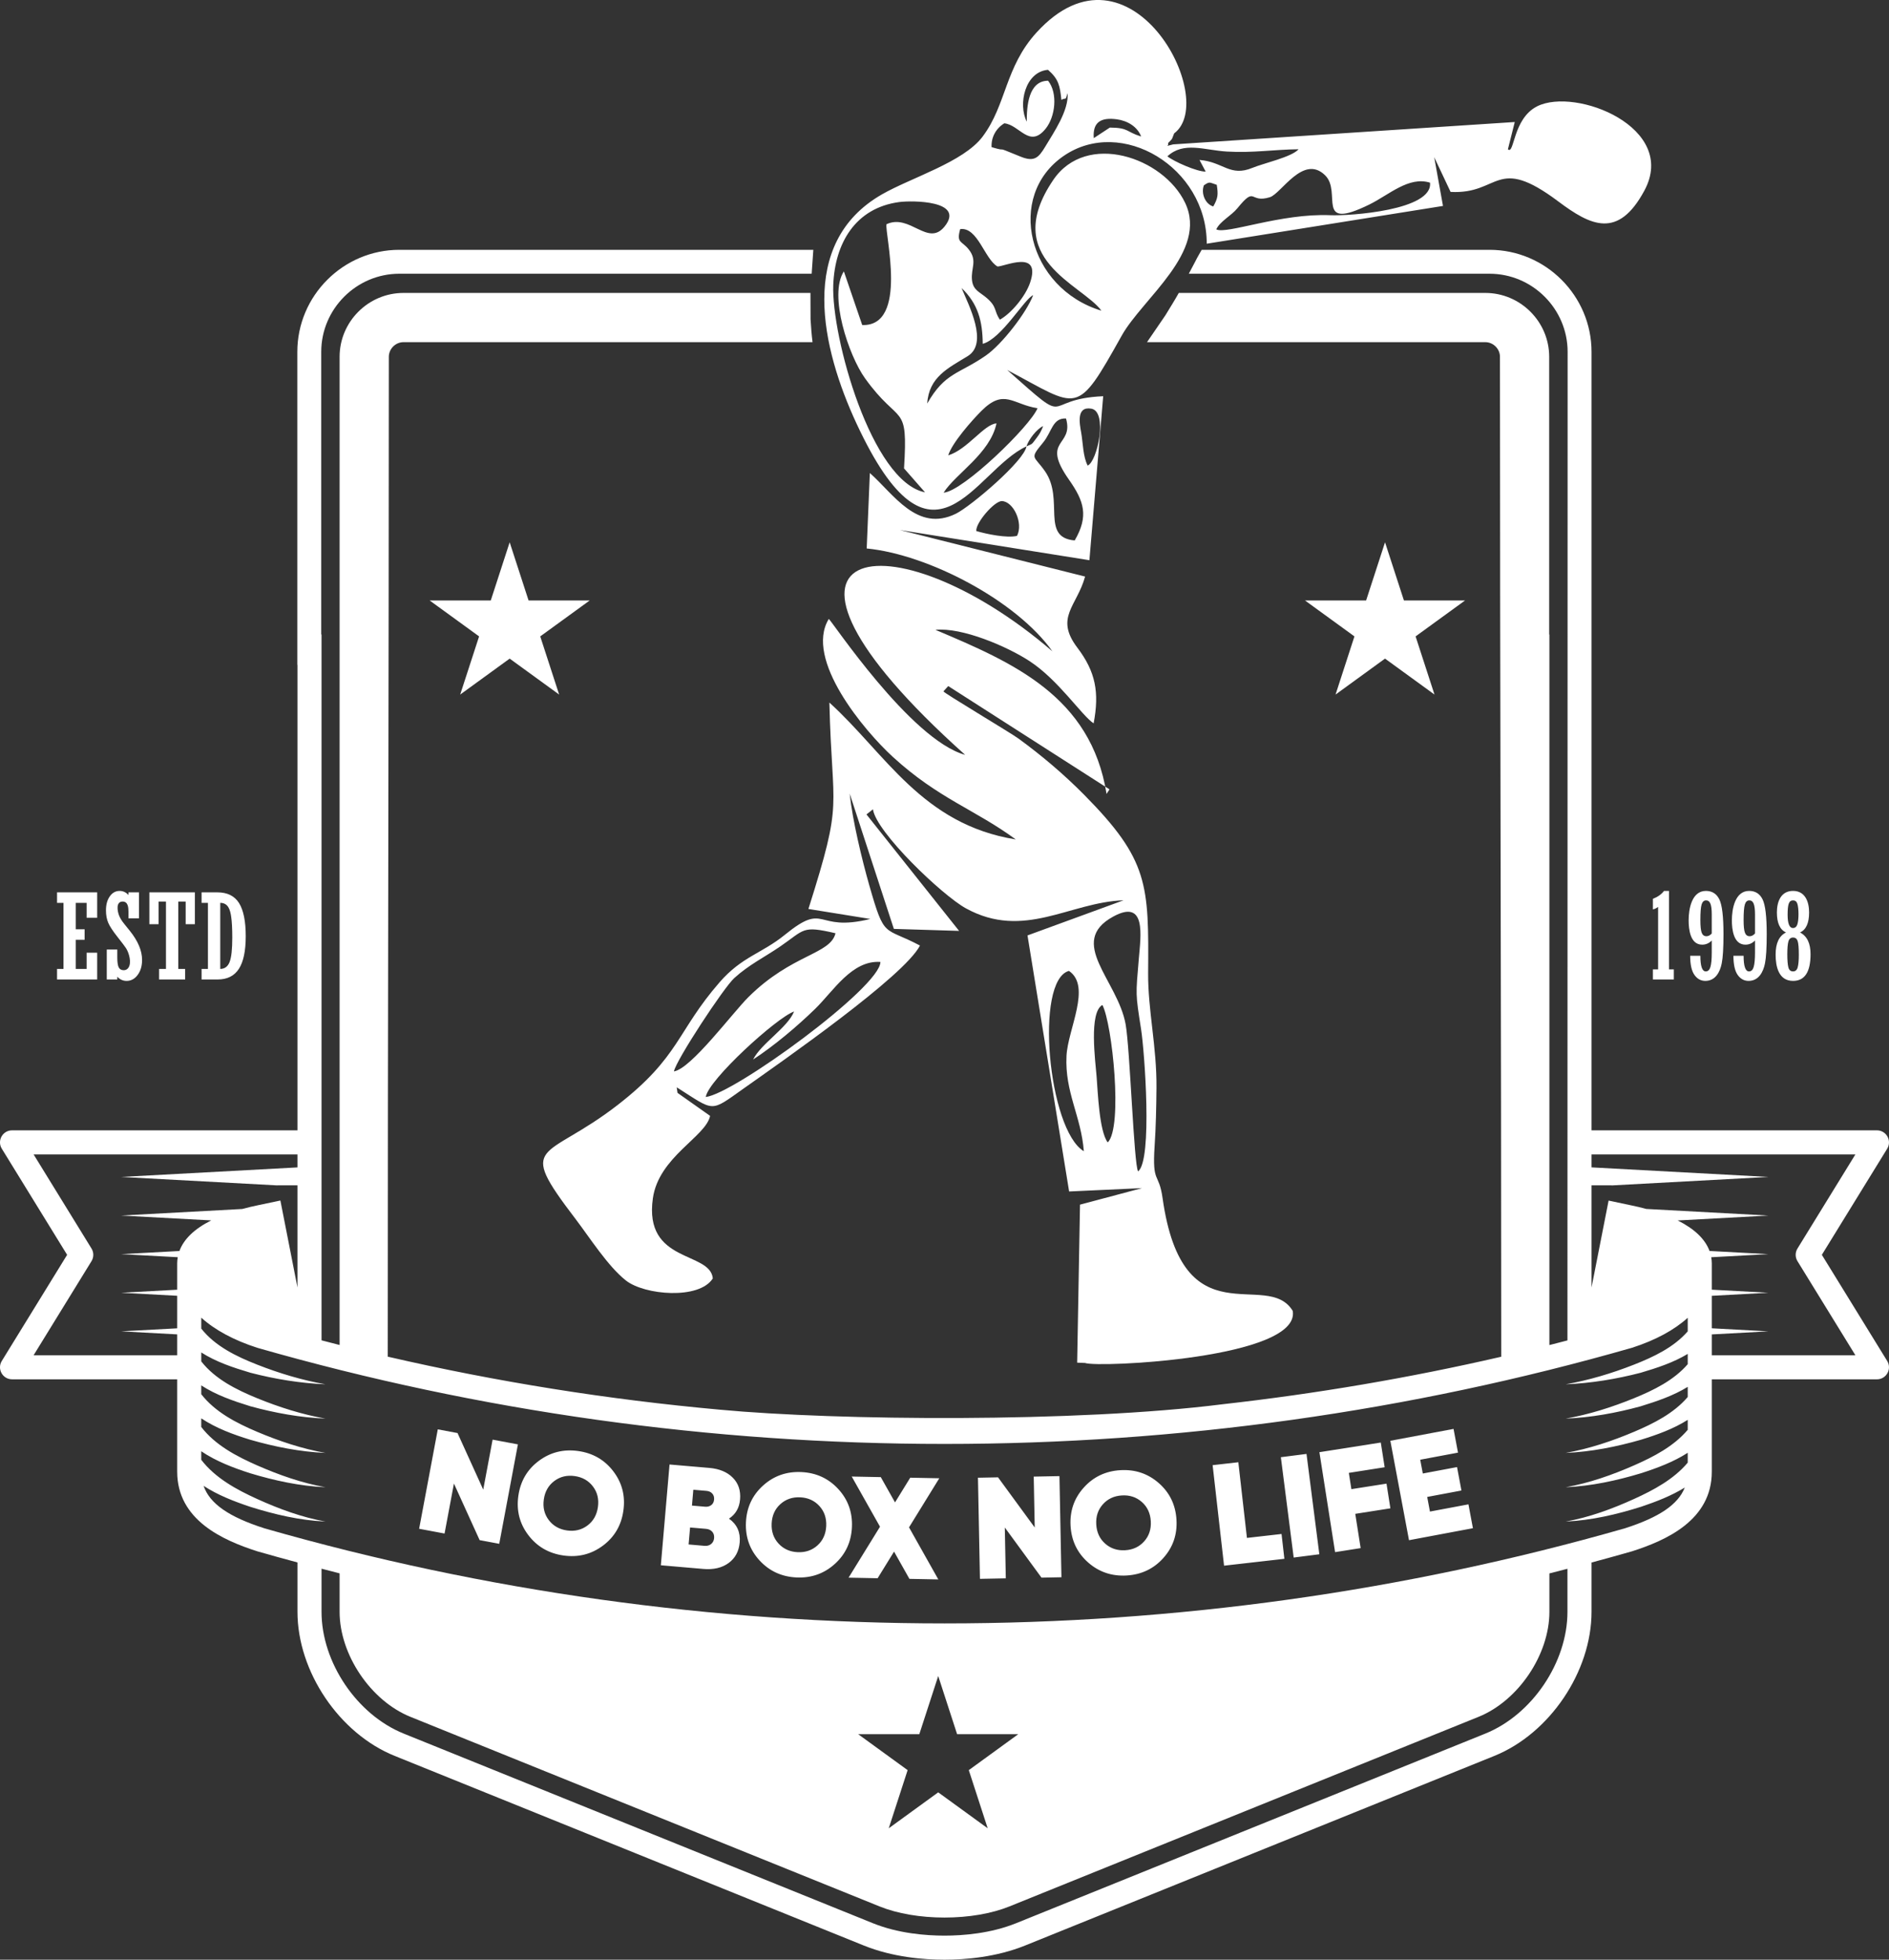
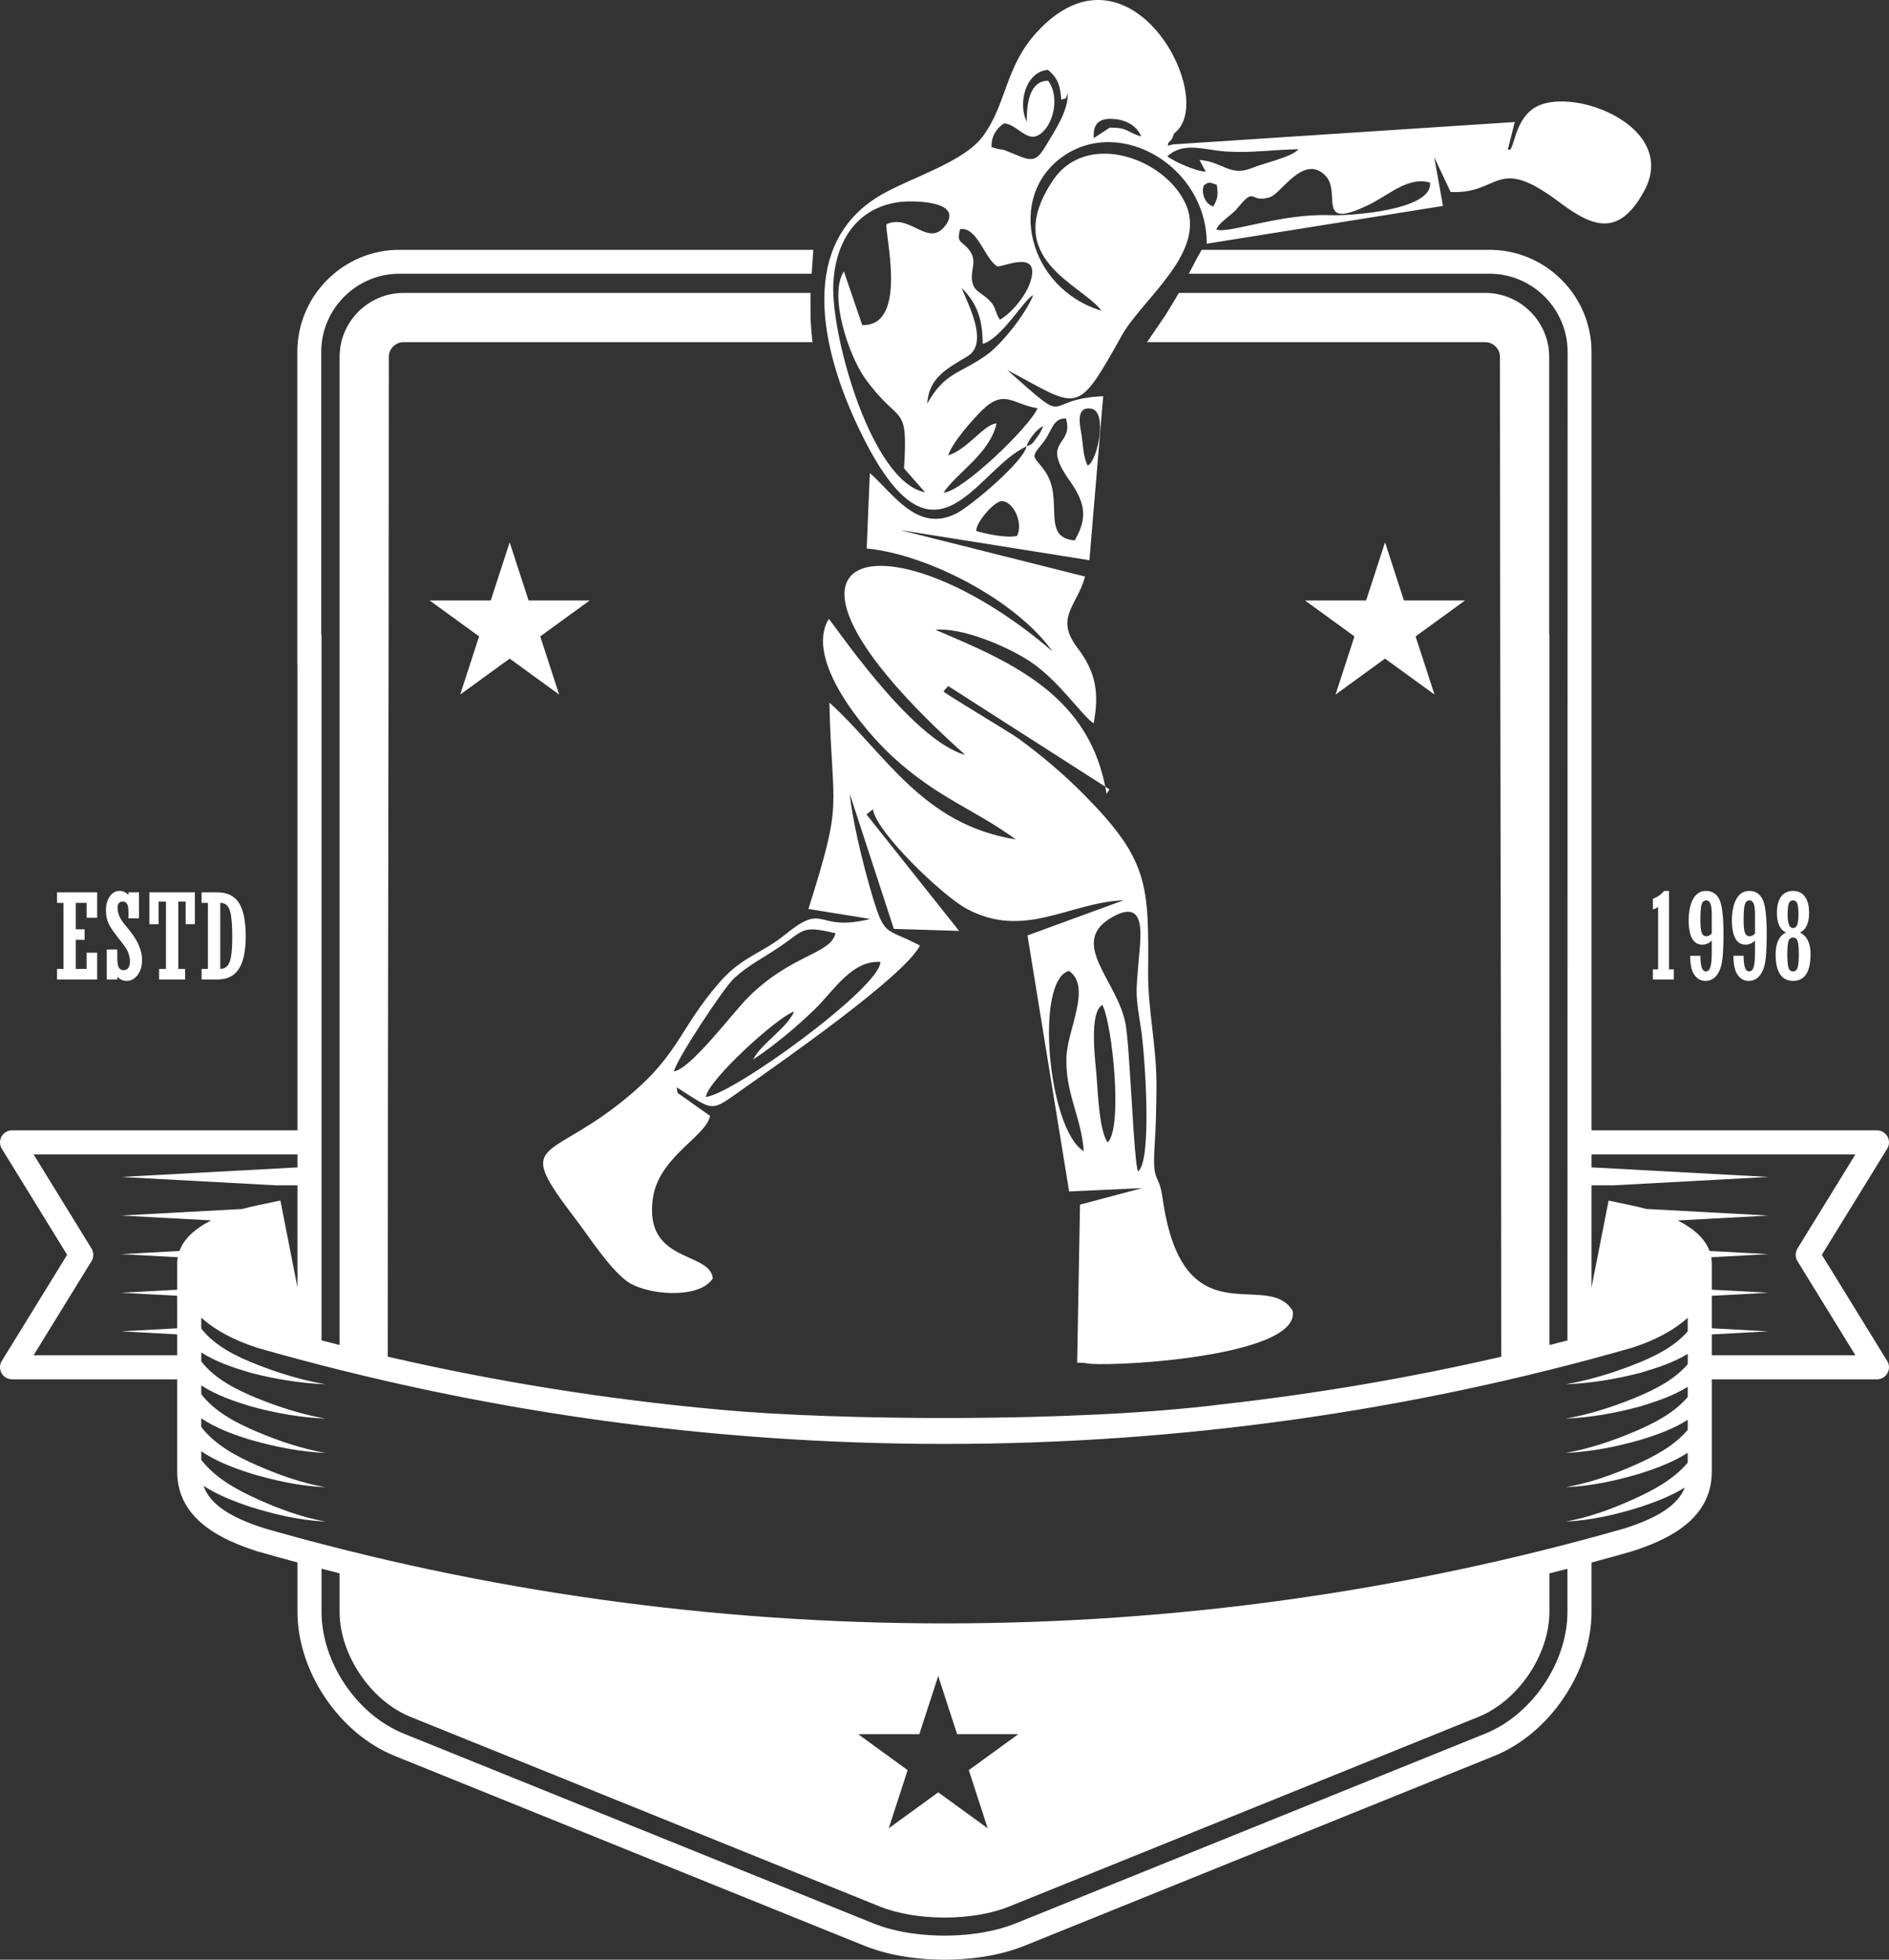
<svg xmlns="http://www.w3.org/2000/svg" width="135" height="140" viewBox="0 0 135 140" fill="none">
  <rect x="0" y="0" width="135" height="140" fill="#333333" stroke="none" />
  <path fill-rule="evenodd" clip-rule="evenodd" d="M36.424 38.741L37.775 42.896H42.146L38.609 45.464L39.96 49.619L36.424 47.051L32.888 49.619L34.239 45.464L30.703 42.896H35.074L36.424 38.741ZM110.715 45.329V25.491C110.715 22.981 108.66 20.927 106.149 20.927H84.244C83.95 21.457 83.663 21.903 83.284 22.529L81.973 24.444H106.149C106.718 24.444 107.197 24.922 107.197 25.491C107.197 49.318 107.288 73.036 107.288 96.925C100.726 98.438 94.073 99.568 87.362 100.321C76.957 101.636 59.794 101.49 51.454 100.708C43.444 99.984 35.511 98.72 27.711 96.92C27.711 73.046 27.788 49.314 27.788 25.491C27.788 24.922 28.266 24.444 28.836 24.444H58.069C58 23.907 57.962 23.357 57.927 22.805L57.92 20.927H28.836C26.325 20.927 24.27 22.981 24.27 25.491C24.27 49.023 24.27 72.555 24.27 96.086C23.839 95.978 23.409 95.865 22.979 95.753V45.329H22.958V25.134C22.958 22.069 25.473 19.555 28.54 19.555H58.007L58.125 17.847H28.54C24.53 17.847 21.249 21.126 21.249 25.134V47.495H21.259V80.751H0.861C0.189 80.751 -0.224 81.49 0.128 82.062L4.797 89.645L0.128 97.228C-0.224 97.8 0.189 98.538 0.861 98.538H12.663V105.13C12.663 108.594 15.925 110.037 18.404 110.83C19.353 111.102 20.305 111.365 21.259 111.621V115.146C21.259 119.416 24.245 123.843 28.206 125.441L61.739 138.99C63.809 139.824 66.015 140 67.5 140C68.985 140 71.19 139.824 73.26 138.988L106.793 125.442C110.753 123.843 113.741 119.416 113.741 115.147V111.626C114.673 111.376 115.603 111.12 116.532 110.854C116.561 110.849 116.59 110.84 116.62 110.83C119.074 110.046 122.336 108.602 122.336 105.138V98.539H134.138C134.809 98.539 135.223 97.799 134.871 97.228L130.201 89.645L134.871 82.062C135.223 81.491 134.809 80.751 134.138 80.751H113.741C113.741 62.213 113.741 43.674 113.741 25.135C113.741 21.126 110.46 17.847 106.45 17.847H85.88C85.732 18.122 85.572 18.369 85.425 18.674L84.96 19.555H106.45C109.517 19.555 112.032 22.069 112.032 25.135C112.032 48.676 112.02 72.207 112.02 95.758C111.59 95.87 111.16 95.982 110.73 96.091V45.33H110.714L110.715 45.329ZM122.336 96.819V95.33L126.379 95.112L122.336 94.893V92.572L126.379 92.354L122.336 92.135V90.249C122.336 90.102 122.32 89.959 122.296 89.817L126.379 89.596L122.174 89.369C121.862 88.52 121.091 87.785 119.899 87.19L126.379 86.839L117.653 86.367C117.297 86.271 116.928 86.181 116.535 86.102L114.961 85.77L113.741 91.977V84.679H115.175L115.174 84.687L126.379 84.081L113.741 83.397V82.471H132.598L128.459 89.195C128.288 89.471 128.288 89.82 128.459 90.097L132.598 96.819H122.336L122.336 96.819ZM120.616 94.783V95.112C119.622 96.255 118.173 96.941 116.775 97.49C115.205 98.107 113.558 98.603 111.895 98.894C113.693 98.821 115.507 98.522 117.248 98.071C118.436 97.719 119.595 97.341 120.616 96.722V97.458C119.621 98.611 118.177 99.318 116.777 99.889C115.212 100.528 113.562 101.053 111.895 101.345C113.698 101.272 115.52 100.94 117.258 100.464C118.441 100.098 119.597 99.705 120.616 99.077V99.802C119.621 100.968 118.178 101.696 116.779 102.288C115.218 102.948 113.566 103.502 111.895 103.796C113.703 103.721 115.532 103.356 117.268 102.856C118.445 102.495 119.6 102.077 120.616 101.434V102.147C119.62 103.323 118.181 104.071 116.78 104.686C115.225 105.369 113.571 105.952 111.895 106.248C113.709 106.17 115.546 105.772 117.278 105.248C118.452 104.871 119.603 104.438 120.616 103.787V104.491C119.619 105.678 118.184 106.449 116.782 107.085C115.233 107.789 113.576 108.402 111.895 108.699C113.715 108.62 115.558 108.188 117.288 107.641C118.377 107.276 119.447 106.859 120.405 106.27C119.924 107.485 118.582 108.389 116.156 109.173L116.121 109.183C100.384 113.69 84.028 115.976 67.508 115.976C50.982 115.976 34.621 113.688 18.903 109.185C16.364 108.372 14.994 107.431 14.549 106.148C15.557 106.805 16.702 107.251 17.867 107.641C19.597 108.188 21.441 108.62 23.261 108.699C21.58 108.402 19.923 107.789 18.373 107.085C16.894 106.414 15.383 105.59 14.383 104.288V103.678C15.434 104.388 16.642 104.851 17.877 105.248C19.61 105.772 21.447 106.17 23.261 106.248C21.584 105.952 19.93 105.369 18.375 104.686C16.897 104.038 15.381 103.236 14.383 101.944V101.327C15.437 102.028 16.648 102.476 17.887 102.856C19.623 103.356 21.452 103.721 23.261 103.796C21.588 103.502 19.937 102.948 18.376 102.288C16.9 101.663 15.379 100.883 14.383 99.602V98.972C15.44 99.659 16.652 100.079 17.897 100.464C19.635 100.94 21.458 101.272 23.261 101.345C21.593 101.053 19.943 100.528 18.379 99.889C16.902 99.286 15.379 98.529 14.384 97.259V96.619C15.443 97.297 16.657 97.7 17.907 98.071C19.649 98.522 21.462 98.82 23.261 98.894C21.598 98.603 19.951 98.106 18.381 97.49C16.905 96.91 15.378 96.176 14.384 94.915V94.134C15.352 95.012 16.709 95.748 18.404 96.291C34.301 100.845 50.822 103.155 67.509 103.155C84.196 103.155 100.716 100.845 116.639 96.283C118.311 95.745 119.655 95.014 120.616 94.142V94.782L120.616 94.783ZM70.587 130.613L67.051 128.045L63.515 130.613L64.865 126.458L61.33 123.89H65.7L67.051 119.735L68.401 123.89H72.772L69.236 126.458L70.587 130.613H70.587ZM112.02 115.147C112.02 118.755 109.497 122.496 106.149 123.848L72.616 137.395C70.802 138.126 68.832 138.281 67.5 138.281C66.167 138.281 64.197 138.126 62.384 137.395L28.85 123.847C25.503 122.496 22.979 118.756 22.979 115.147V112.067C23.409 112.179 23.838 112.294 24.27 112.401V115.147C24.27 118.208 26.494 121.505 29.334 122.651L62.867 136.198C64.132 136.709 65.777 136.99 67.5 136.99C69.222 136.99 70.867 136.709 72.133 136.198L105.665 122.651C108.505 121.504 110.73 118.208 110.73 115.147V112.405C111.161 112.298 111.59 112.184 112.02 112.073V115.147L112.02 115.147ZM12.823 89.371L8.659 89.596L12.703 89.815C12.679 89.956 12.663 90.098 12.663 90.244V92.137L8.659 92.354L12.663 92.57V94.895L8.659 95.111L12.663 95.328V96.819H2.401L6.54 90.096C6.71 89.819 6.71 89.47 6.54 89.194L2.401 82.471H21.259V83.399L8.659 84.081L19.825 84.685L19.824 84.678H21.259V91.977L20.038 85.765L18.469 86.095C18.061 86.178 17.678 86.27 17.311 86.37L8.659 86.838L15.096 87.186C13.902 87.783 13.132 88.521 12.823 89.371V89.371ZM98.983 38.741L100.333 42.896H104.704L101.167 45.464L102.518 49.619L98.982 47.051L95.447 49.619L96.797 45.464L93.261 42.896H97.632L98.983 38.741ZM4.077 69.973V69.221H4.536V64.5H4.077V63.749H6.944V65.566H6.192V64.5H5.415V66.388H6.047V67.14H5.415V69.221H6.192V68.06H6.944V69.973H4.077ZM7.63 69.973V67.834H8.382V68.407C8.382 68.741 8.417 68.975 8.485 69.109C8.555 69.245 8.676 69.312 8.847 69.312C8.98 69.312 9.087 69.257 9.169 69.147C9.429 68.79 9.222 68.068 9.002 67.733C8.923 67.611 8.723 67.347 8.401 66.939C8.069 66.519 7.847 66.183 7.738 65.928C7.627 65.673 7.573 65.375 7.573 65.034C7.573 64.626 7.664 64.293 7.847 64.034C8.03 63.775 8.265 63.647 8.552 63.647C8.791 63.647 9 63.742 9.18 63.936V63.749H9.932V65.607H9.18V65.136C9.18 64.843 9.156 64.406 8.766 64.406C8.261 64.406 8.39 65.099 8.511 65.406C8.583 65.592 8.708 65.795 8.888 66.015L9.275 66.494C9.861 67.222 10.154 67.916 10.154 68.578C10.154 69.01 10.048 69.367 9.837 69.651C9.626 69.934 9.362 70.076 9.049 70.076C8.792 70.076 8.569 69.976 8.382 69.778V69.973H7.63L7.63 69.973ZM13.927 63.749V66.025H13.269V64.406H12.741V69.222H13.232V69.973H11.369V69.222H11.861V64.406H11.332V66.025H10.675V63.749H13.927ZM15.74 64.5V69.221C16.061 69.216 16.285 69.048 16.41 68.721C16.537 68.394 16.6 67.816 16.6 66.986C16.6 66.34 16.573 65.838 16.52 65.483C16.451 65.008 16.314 64.5 15.74 64.5ZM14.406 69.973V69.222H14.86V64.501H14.406V63.749H15.53C16.245 63.749 16.763 64.004 17.083 64.514C17.402 65.023 17.562 65.813 17.562 66.884C17.562 67.933 17.399 68.71 17.072 69.215C16.746 69.72 16.24 69.973 15.555 69.973H14.406V69.973ZM118.127 69.973V69.254H118.499V64.79C118.38 64.88 118.256 64.94 118.127 64.968V64.211C118.471 64.079 118.736 63.891 118.921 63.647H119.276V69.254H119.623V69.973H118.127L118.127 69.973ZM122.333 66.689V65.323C122.333 64.97 122.301 64.715 122.237 64.558C122.175 64.401 122.071 64.323 121.929 64.323C121.774 64.323 121.667 64.421 121.608 64.616C121.548 64.812 121.519 65.185 121.519 65.736C121.519 66.168 121.551 66.468 121.614 66.634C121.677 66.8 121.79 66.884 121.953 66.884C122.088 66.884 122.214 66.819 122.334 66.689L122.333 66.689ZM120.791 68.28H121.519C121.519 69.026 121.648 69.398 121.907 69.398C122.064 69.398 122.174 69.293 122.237 69.083C122.301 68.872 122.333 68.531 122.333 68.06V67.19C122.14 67.388 121.912 67.487 121.647 67.487C120.788 67.487 120.681 66.383 120.681 65.744C120.681 64.959 120.892 63.646 121.915 63.646C122.353 63.646 122.672 63.846 122.872 64.244C123.072 64.645 123.171 65.474 123.171 66.735C123.171 67.716 123.13 68.413 123.045 68.828C122.92 69.449 122.591 70.075 121.874 70.075C121.555 70.075 121.295 69.932 121.094 69.646C120.892 69.36 120.791 68.904 120.791 68.279V68.28ZM125.424 66.689V65.323C125.424 64.97 125.391 64.715 125.328 64.558C125.265 64.401 125.162 64.323 125.019 64.323C124.864 64.323 124.758 64.421 124.698 64.616C124.638 64.812 124.609 65.185 124.609 65.736C124.609 66.168 124.641 66.468 124.705 66.634C124.768 66.8 124.881 66.884 125.043 66.884C125.178 66.884 125.305 66.819 125.424 66.689V66.689ZM123.882 68.28H124.609C124.609 69.026 124.738 69.398 124.997 69.398C125.154 69.398 125.265 69.293 125.328 69.083C125.391 68.872 125.424 68.531 125.424 68.06V67.19C125.23 67.388 125.002 67.487 124.738 67.487C123.879 67.487 123.771 66.383 123.771 65.744C123.771 64.959 123.983 63.646 125.006 63.646C125.443 63.646 125.762 63.846 125.962 64.244C126.162 64.645 126.261 65.474 126.261 66.735C126.261 67.716 126.22 68.413 126.136 68.828C126.01 69.45 125.682 70.075 124.964 70.075C124.645 70.075 124.385 69.932 124.184 69.646C123.983 69.36 123.882 68.904 123.882 68.279V68.28ZM128.142 64.323C127.993 64.323 127.891 64.401 127.836 64.556C127.781 64.712 127.754 64.972 127.754 65.339C127.754 65.98 127.883 66.3 128.142 66.3C128.279 66.3 128.379 66.224 128.439 66.07C128.565 65.749 128.558 64.891 128.451 64.564C128.399 64.404 128.296 64.323 128.142 64.323L128.142 64.323ZM128.142 66.978C127.977 66.978 127.867 67.069 127.813 67.249C127.759 67.429 127.732 67.74 127.732 68.181C127.732 68.588 127.757 68.893 127.805 69.095C127.853 69.297 127.966 69.398 128.142 69.398C128.31 69.398 128.421 69.301 128.475 69.104C128.528 68.906 128.555 68.611 128.555 68.214C128.555 67.729 128.528 67.402 128.473 67.232C128.418 67.063 128.308 66.978 128.142 66.978L128.142 66.978ZM128.641 66.615C129.143 66.874 129.393 67.39 129.393 68.164C129.393 69.439 128.977 70.075 128.142 70.075C127.104 70.075 126.897 69.033 126.897 68.197C126.897 67.384 127.145 66.857 127.641 66.614C127.207 66.42 126.988 65.943 126.988 65.185C126.988 64.432 127.262 63.646 128.142 63.646C129.018 63.646 129.29 64.437 129.29 65.185C129.29 65.943 129.074 66.42 128.641 66.614V66.615Z" fill="white" />
  <path fill-rule="evenodd" clip-rule="evenodd" d="M79.165 81.615C78.557 80.806 78.461 78.043 78.369 76.898C78.281 75.803 77.812 72.32 78.784 71.795C79.489 73.124 80.259 80.542 79.165 81.615V81.615ZM48.42 78.075L48.363 77.678C51.12 79.424 50.71 79.483 53.144 77.764C55.919 75.803 64.622 69.749 65.747 67.549C63.135 66.166 63.233 67.115 62.133 63.276C61.603 61.424 60.919 58.579 60.723 56.693L63.881 66.36L68.543 66.503L61.924 58.183L62.385 57.816C62.62 59.458 67.338 63.964 69.029 64.892C73.18 67.172 76.452 64.449 80.297 64.317L73.432 66.827L76.406 85.119L81.618 84.879L77.184 86.06L76.981 97.348L77.543 97.37C78.445 97.724 92.968 97.044 92.387 93.65C90.531 90.607 84.53 95.839 83.085 85.593C82.817 83.693 82.332 84.622 82.516 81.874C82.608 80.518 82.637 79.075 82.649 77.712C82.675 74.789 82.033 72.151 82.053 69.522C82.1 63.195 82.097 61.447 77.483 56.782C76.035 55.319 74.458 53.981 72.794 52.768C72.206 52.338 67.379 49.467 67.425 49.39L67.767 49.013L79.292 56.392L79.082 56.719C77.966 49.73 72.366 47.325 66.853 44.995C68.753 44.805 71.971 46.178 73.582 47.232C75.652 48.586 77.306 51.118 78.158 51.677C78.578 49.463 78.298 47.988 76.998 46.275C75.352 44.108 76.966 43.311 77.548 41.19L64.315 37.865L77.856 40.022L78.841 28.306C74.24 28.503 76.792 30.701 71.981 26.431C77.15 29.162 76.889 29.834 80.166 23.975C81.648 21.325 86.359 17.975 84.696 14.488C83.145 11.237 77.644 9.359 75.272 12.856C71.439 18.506 77.353 20.32 78.714 22.196C73.448 20.604 71.852 14.002 76.016 11.14C80.146 8.301 86.254 11.951 86.241 17.411L103.125 14.712L102.498 11.229L103.668 13.71C107.209 13.906 106.867 11.02 111.359 14.386C113.685 16.129 115.64 17.104 117.519 13.615C119.945 9.109 112.613 6.213 109.859 7.593C108.102 8.474 108.235 11.088 107.765 10.666L108.254 8.717L83.842 10.315C83.123 10.491 83.588 10.424 83.471 10.23C83.884 9.803 83.702 10.019 83.912 9.529C87.159 7.113 80.757 -4.993 74.083 2.316C71.806 4.808 71.94 7.478 70.219 9.766C68.848 11.588 65.115 12.689 63.021 13.891C56.951 17.375 58.73 24.924 61.212 30.258C66.687 42.022 69.602 33.62 73.357 31.889C73.511 31.398 74.107 30.628 74.551 30.441C74.397 30.821 74.322 30.97 74.067 31.305C73.692 31.798 73.821 31.681 73.357 31.889C73.211 32.92 69.384 36.171 68.315 36.699C65.543 38.067 63.852 35.275 62.165 33.793L61.94 39.183C66.363 39.614 72.65 42.922 75.211 46.53C63.713 36.635 51.781 38.538 68.976 53.928C65.047 52.837 59.389 44.26 59.229 44.219C57.468 47.106 61.775 52.21 63.797 54.062C67.068 57.059 69.662 57.819 72.594 59.97C65.885 58.893 63.272 53.813 59.273 50.191C59.462 58.18 60.314 56.919 57.774 64.936L62.199 65.65C58.192 66.636 59.078 64.353 56.092 66.781C54.445 68.12 53.03 68.334 51.438 70.16C48.366 73.685 48.587 75.493 44.147 78.936C38.931 82.978 36.826 81.443 41.119 87.067C42.138 88.403 43.442 90.465 44.736 91.482C46.061 92.524 49.971 92.866 50.943 91.329C50.745 89.362 45.994 90.278 46.659 85.604C47.081 82.64 50.447 81.21 50.748 79.717L48.42 78.075H48.42ZM77.458 82.244C74.905 80.715 73.924 70.028 76.395 69.361C78.022 70.468 76.316 73.514 76.219 75.429C76.089 78.032 77.264 79.728 77.458 82.244ZM53.821 75.693C55.316 74.717 56.968 73.329 58.264 72.065C59.569 70.794 60.887 68.581 62.921 68.721C62.919 70.532 52.462 78.145 50.439 78.369C50.616 77.149 55.504 72.694 56.751 72.261C56.277 73.427 54.393 74.551 53.821 75.693ZM81.336 83.682C81.034 83.236 80.76 74.929 80.444 73.171C79.878 70.027 76.228 67.3 79.555 65.482C81.945 64.175 81.523 66.872 81.389 68.47C81.165 71.131 81.144 70.936 81.552 73.549C81.793 75.091 82.377 82.887 81.336 83.682L81.336 83.682ZM48.163 76.541C48.317 75.739 51.713 70.567 52.475 69.874C53.527 68.916 54.618 68.397 55.772 67.606C57.526 66.403 57.297 66.109 59.71 66.671C59.345 68.189 56.598 68.148 53.494 71.225C52.346 72.363 49.387 76.355 48.163 76.541ZM69.772 37.937C69.71 37.364 71.066 35.783 71.602 35.798C72.424 35.821 73.15 37.362 72.683 38.283C71.949 38.455 70.516 38.157 69.772 37.937ZM76.806 38.609C74.346 38.403 76.082 35.68 74.686 33.672C73.884 32.519 73.554 32.817 74.54 31.624C75.184 30.846 75.21 29.851 76.184 29.897C76.764 31.922 74.341 31.349 76.391 34.262C77.483 35.815 77.817 36.871 76.806 38.608V38.609ZM77.733 33.261C77.395 32.628 77.398 31.633 77.269 30.909C77.151 30.251 76.91 29.014 77.989 29.195C79.189 29.397 78.426 32.961 77.733 33.261V33.261ZM67.768 32.531C68.021 31.661 69.47 30.021 70.139 29.354C71.766 27.732 72.365 28.884 74.146 29.165C73.639 30.434 68.8 35.123 67.436 35.195C68.29 33.844 70.758 32.408 71.216 30.249C70.339 30.295 69.141 32.111 67.768 32.531H67.768ZM66.266 28.828C66.383 26.931 67.767 26.295 69.158 25.442C70.663 24.521 69.224 21.796 68.72 20.576C69.908 21.714 70.217 22.958 70.233 24.563C71.587 24.193 73.227 21.327 73.836 21.088C73.363 22.333 71.601 24.607 70.449 25.404C68.512 26.745 67.534 26.603 66.266 28.828ZM71.289 19.039C71.783 19.049 74.433 17.78 73.617 20.194C73.291 21.16 72.273 22.387 71.458 22.837C71.023 22.205 71.273 21.938 70.522 21.291C70.025 20.862 69.546 20.741 69.466 20.02C69.37 19.158 69.879 18.632 69.23 17.816C68.728 17.184 68.333 17.388 68.622 16.368C69.87 16.197 70.368 18.517 71.289 19.039ZM66.109 35.171C62.284 34.423 59.408 24.047 59.55 20.354C59.664 17.39 61.121 14.854 64.265 14.435C65.177 14.313 69.007 14.316 67.505 16.183C66.313 17.664 65.025 15.236 63.355 16.019C63.209 16.629 64.946 23.331 61.62 23.221L60.308 19.388C59.205 21.082 60.648 25.392 61.819 27.025C64.315 30.504 64.904 28.644 64.608 33.462L66.109 35.171ZM86.958 13.204C87.069 13.918 87.043 14.15 86.708 14.75C86.138 14.582 85.82 13.826 86.037 13.24C86.47 12.943 86.425 13.036 86.958 13.204ZM86.923 16.385C87.188 15.807 87.986 15.425 88.441 14.867C89.778 13.226 89.263 14.553 90.755 14.088C91.568 13.834 93.142 10.991 94.702 12.524C95.939 13.741 93.91 16.548 97.862 14.611C99.265 13.924 100.68 12.572 102.198 13.05C102.418 15.026 96.451 15.433 95.07 15.374C91.532 15.223 87.618 16.77 86.923 16.385L86.923 16.385ZM83.43 11.168C84.6 10.084 86.064 10.731 87.685 10.827C89.559 10.937 91.03 10.681 92.806 10.663C92.309 11.224 90.335 11.65 89.503 11.992C87.89 12.655 87.422 11.558 85.723 11.427L86.165 12.259C85.549 12.272 83.9 11.545 83.43 11.168H83.43ZM78.168 9.868C78.082 8.744 78.653 8.366 79.821 8.524C80.585 8.627 81.289 9.054 81.553 9.752C80.464 9.418 80.683 9.125 79.317 9.114L78.168 9.868V9.868ZM73.378 8.691C72.743 7.444 73.255 5.124 74.898 4.988C75.662 5.656 75.751 6.135 75.853 7.135C76.222 6.925 76.11 7.264 76.299 6.652C76.387 7.895 75.322 9.439 74.7 10.477C74.218 11.281 73.908 11.589 72.92 11.183C70.807 10.316 72.258 10.927 70.865 10.513C70.826 9.786 71.199 9.157 71.776 8.809C72.878 8.926 73.574 10.63 74.731 9.191C75.415 8.341 75.618 6.666 74.902 5.767C73.489 5.778 73.378 7.6 73.378 8.691L73.378 8.691Z" fill="white" />
-   <path d="M35.206 102.848L37.013 103.186L35.679 110.289L34.278 110.027L32.441 105.984L31.771 109.556L29.954 109.215L31.287 102.112L32.698 102.377L34.535 106.419L35.205 102.847L35.206 102.848ZM43.083 110.424C42.255 111.04 41.316 111.273 40.266 111.124C39.216 110.974 38.38 110.488 37.756 109.666C37.132 108.844 36.895 107.908 37.045 106.859C37.194 105.81 37.683 104.977 38.511 104.361C39.34 103.746 40.279 103.513 41.329 103.662C42.379 103.811 43.215 104.297 43.839 105.119C44.463 105.942 44.7 106.877 44.55 107.926C44.401 108.976 43.912 109.808 43.084 110.424H43.083ZM39.218 108.592C39.534 109.008 39.968 109.256 40.521 109.335C41.073 109.413 41.559 109.297 41.979 108.985C42.399 108.672 42.649 108.233 42.73 107.668C42.81 107.102 42.693 106.611 42.376 106.194C42.06 105.777 41.626 105.53 41.074 105.451C40.522 105.372 40.035 105.489 39.616 105.801C39.196 106.114 38.945 106.552 38.865 107.118C38.784 107.683 38.902 108.175 39.218 108.592H39.218ZM52.098 108.491C52.671 108.9 52.926 109.464 52.864 110.184C52.809 110.822 52.546 111.314 52.074 111.66C51.601 112.006 50.998 112.148 50.264 112.085L47.228 111.823L47.849 104.623L50.689 104.867C51.409 104.929 51.97 105.162 52.371 105.566C52.771 105.971 52.944 106.488 52.89 107.119C52.838 107.722 52.574 108.18 52.098 108.491V108.491ZM50.496 106.509L49.549 106.427L49.452 107.559L50.398 107.64C50.563 107.654 50.706 107.616 50.828 107.527C50.95 107.437 51.018 107.303 51.034 107.125C51.048 106.954 51.005 106.812 50.904 106.699C50.804 106.587 50.667 106.524 50.496 106.509ZM50.354 110.434C50.54 110.45 50.695 110.407 50.822 110.304C50.948 110.201 51.019 110.06 51.035 109.882C51.05 109.696 51.005 109.544 50.898 109.424C50.79 109.305 50.645 109.237 50.459 109.221L49.317 109.123L49.212 110.336L50.354 110.435V110.434ZM59.661 111.728C58.896 112.42 57.983 112.741 56.924 112.693C55.864 112.644 54.985 112.24 54.286 111.481C53.587 110.722 53.262 109.813 53.31 108.754C53.359 107.695 53.766 106.82 54.532 106.129C55.298 105.437 56.211 105.115 57.27 105.164C58.329 105.213 59.209 105.617 59.908 106.376C60.607 107.135 60.932 108.044 60.884 109.102C60.835 110.161 60.428 111.036 59.662 111.728H59.661ZM55.639 110.272C55.994 110.657 56.45 110.862 57.007 110.888C57.564 110.913 58.036 110.751 58.425 110.4C58.813 110.049 59.02 109.588 59.047 109.018C59.073 108.447 58.909 107.969 58.554 107.584C58.2 107.199 57.744 106.994 57.187 106.969C56.63 106.943 56.157 107.105 55.769 107.456C55.38 107.807 55.173 108.268 55.147 108.838C55.12 109.409 55.285 109.887 55.639 110.272V110.272ZM67.058 112.834L64.993 112.794L63.895 110.846L62.721 112.749L60.645 112.708L62.891 109.068L60.87 105.484L62.947 105.525L63.964 107.331L65.052 105.566L67.128 105.607L64.965 109.114L67.058 112.834ZM73.877 105.489L75.715 105.453L75.857 112.679L74.432 112.707L71.81 109.124L71.881 112.757L70.033 112.793L69.891 105.568L71.326 105.54L73.948 109.123L73.877 105.489H73.877ZM83.139 111.306C82.45 112.074 81.576 112.49 80.517 112.553C79.459 112.615 78.542 112.306 77.767 111.625C76.992 110.943 76.573 110.073 76.51 109.015C76.448 107.957 76.76 107.044 77.45 106.276C78.138 105.507 79.012 105.092 80.071 105.029C81.129 104.966 82.046 105.276 82.821 105.957C83.596 106.639 84.015 107.508 84.078 108.567C84.141 109.625 83.828 110.538 83.138 111.306H83.139ZM78.986 110.28C79.378 110.626 79.853 110.782 80.41 110.749C80.967 110.716 81.42 110.505 81.769 110.115C82.119 109.725 82.277 109.246 82.243 108.675C82.209 108.105 81.996 107.647 81.602 107.301C81.21 106.956 80.735 106.799 80.178 106.833C79.621 106.866 79.168 107.077 78.819 107.467C78.469 107.856 78.311 108.336 78.345 108.907C78.379 109.477 78.592 109.935 78.986 110.28ZM89.114 109.868L91.587 109.587L91.79 111.361L87.479 111.852L86.662 104.671L88.499 104.462L89.114 109.868ZM91.538 104.102L93.371 103.868L94.288 111.036L92.455 111.271L91.538 104.102ZM98.958 104.82L96.396 105.222L96.579 106.385L99.089 105.991L99.366 107.755L96.856 108.149L97.241 110.597L95.414 110.884L94.293 103.744L98.68 103.055L98.957 104.82H98.958ZM102.193 107.986L104.945 107.47L105.264 109.175L100.696 110.032L99.363 102.929L103.88 102.081L104.198 103.776L101.498 104.282L101.683 105.267L104.129 104.808L104.444 106.482L101.997 106.941L102.193 107.986Z" fill="white" />
</svg>